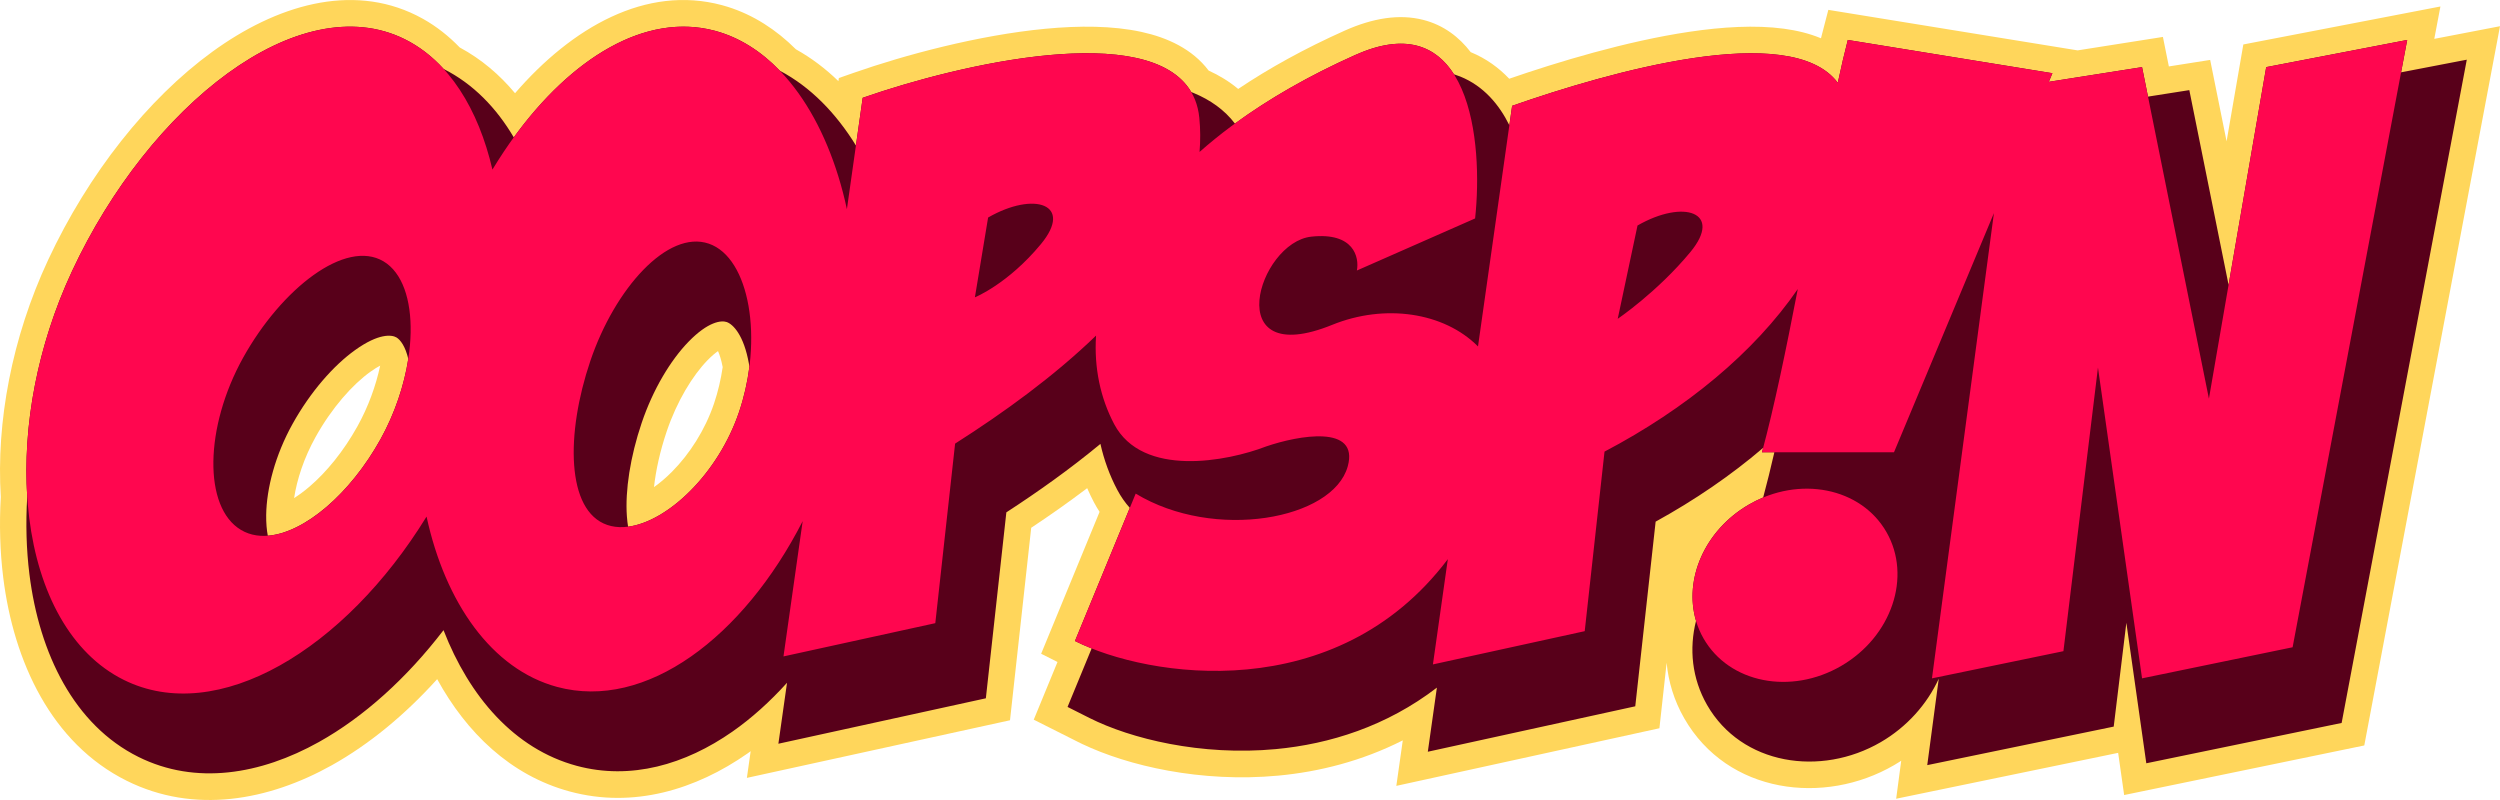
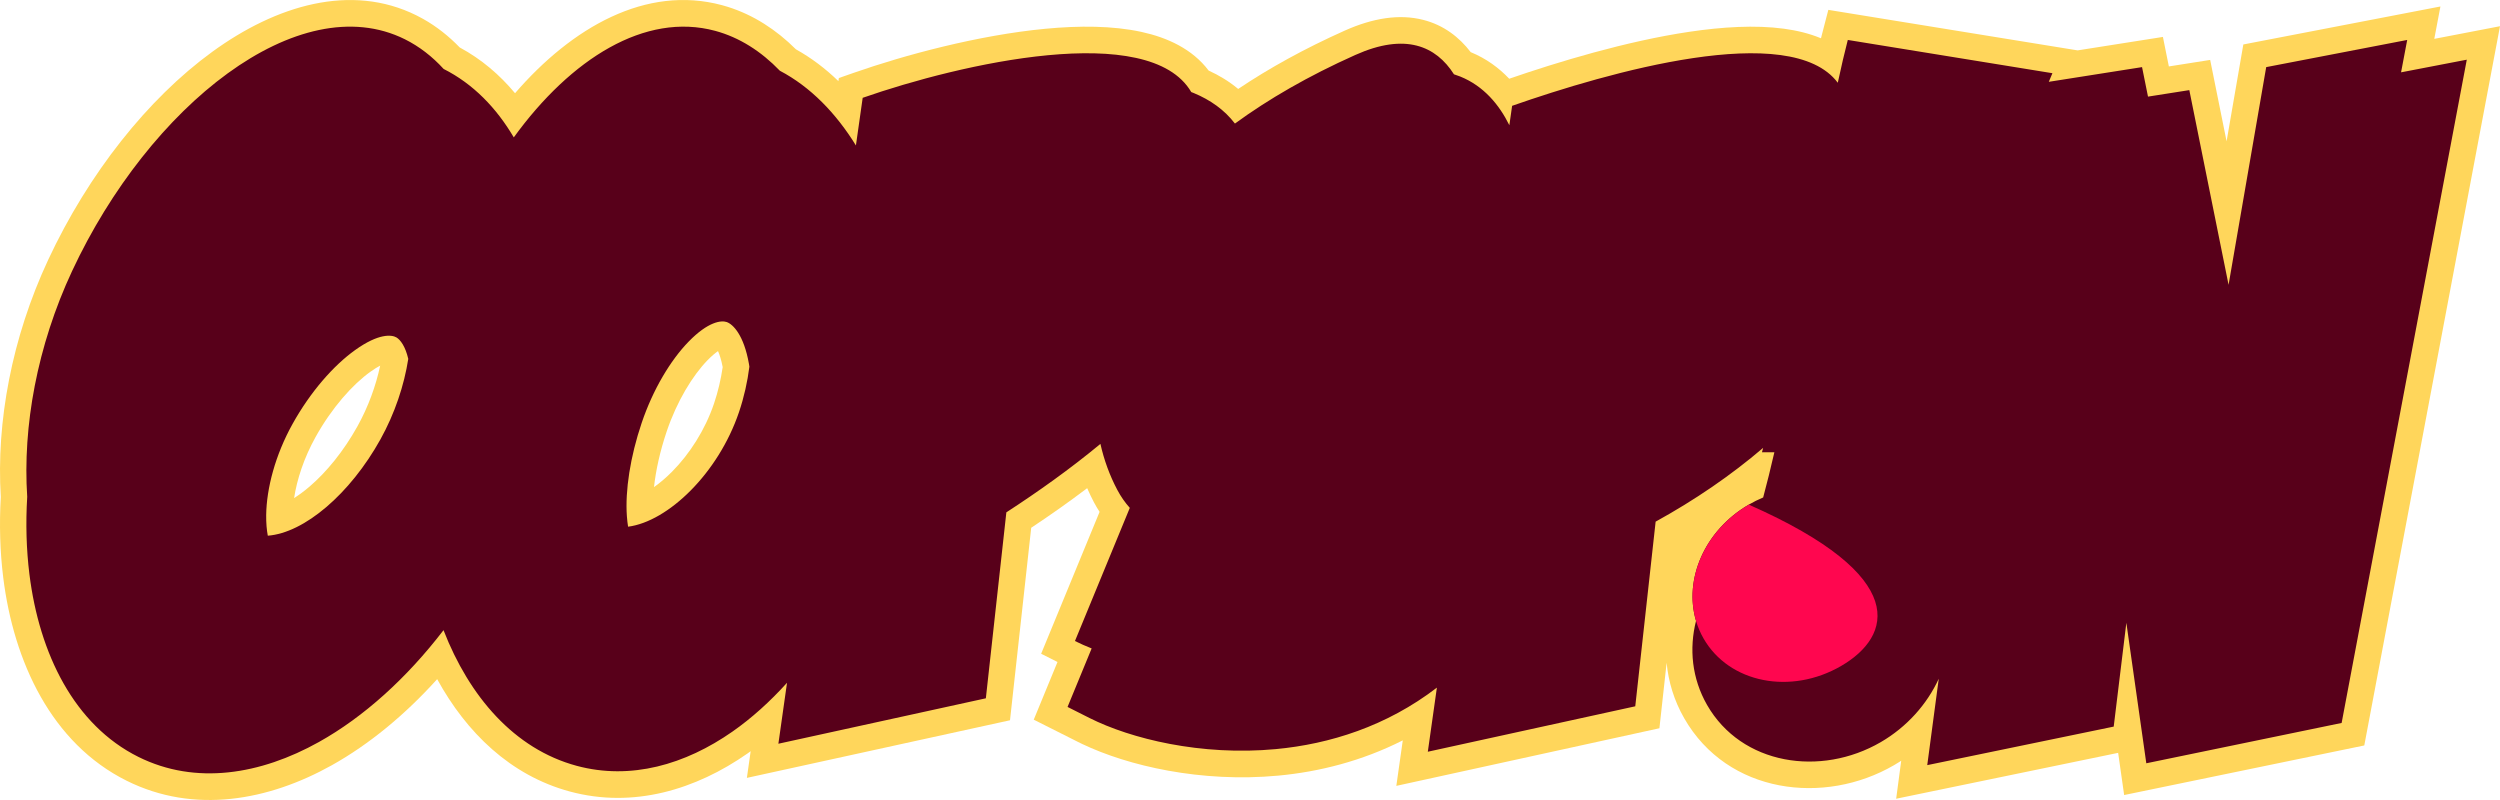
<svg xmlns="http://www.w3.org/2000/svg" width="150" height="48" viewBox="0 0 150 48" fill="none">
  <path d="M30.902 5.593C34.314 1.646 38.765 -0.919 43.32 0.31L43.65 0.406C45.209 0.892 46.583 1.79 47.753 2.957C48.687 3.477 49.537 4.124 50.304 4.868L50.331 4.682L51.243 4.363C54.251 3.311 58.679 2.11 62.726 1.726C64.744 1.534 66.761 1.537 68.494 1.916C70.032 2.252 71.538 2.933 72.518 4.234C73.146 4.52 73.748 4.884 74.291 5.337C76.142 4.094 78.267 2.918 80.683 1.837C82.382 1.078 83.962 0.83 85.383 1.19C86.619 1.502 87.555 2.23 88.242 3.128C89.179 3.513 89.939 4.076 90.553 4.724C93.443 3.727 97.551 2.475 101.357 1.908C103.332 1.614 105.313 1.49 107.037 1.723C107.793 1.825 108.553 2.003 109.259 2.297C109.285 2.194 109.31 2.093 109.336 1.994L109.7 0.592L124.657 3.023L129.775 2.216L130.131 3.986L131.115 3.831L132.61 3.595L133.595 8.479L134.6 2.668L146.425 0.389L146.057 2.332L150 1.573L141.857 44.727L127.449 47.702L127.089 45.171L113.77 47.924L114.066 45.697L114.073 45.642C114.042 45.662 114.012 45.684 113.981 45.704L113.641 45.911C109.461 48.342 103.656 47.639 101.053 43.096C100.441 42.028 100.103 40.897 99.998 39.765L99.565 43.695L83.78 47.152L84.102 44.88L84.166 44.422C81.707 45.668 79.142 46.308 76.703 46.537C72.057 46.973 67.679 45.95 64.929 44.638L64.668 44.51L62.025 43.18L63.45 39.719L62.469 39.225L65.975 30.712C65.856 30.53 65.743 30.338 65.637 30.138C65.491 29.861 65.356 29.578 65.231 29.29C64.123 30.129 62.995 30.922 61.873 31.666L60.6 43.216L44.813 46.673L45.04 45.071C44.976 45.117 44.914 45.164 44.85 45.209C41.755 47.371 38.009 48.522 34.191 47.491C30.622 46.528 27.983 43.948 26.23 40.749C24.302 42.885 22.157 44.659 19.903 45.918C16.122 48.029 11.664 48.865 7.607 46.848C3.086 44.601 0.82 39.698 0.194 34.655C0.001 33.1 -0.048 31.475 0.048 29.816C-0.229 25.342 0.696 20.293 2.892 15.587C5.303 10.421 8.864 5.925 12.734 3.11C16.559 0.328 21.046 -1.036 24.994 0.926L25.386 1.134C26.202 1.592 26.933 2.174 27.583 2.847C28.883 3.547 29.983 4.49 30.902 5.593ZM22.811 21.938C22.653 22.02 22.459 22.137 22.229 22.302C21.152 23.072 19.909 24.467 18.935 26.22C18.235 27.478 17.817 28.768 17.646 29.885C17.936 29.7 18.243 29.476 18.562 29.204C19.59 28.326 20.615 27.075 21.446 25.58C22.098 24.408 22.554 23.145 22.811 21.938ZM43.081 21.066C42.921 21.177 42.709 21.349 42.449 21.616C41.555 22.537 40.615 24.07 40.002 25.885C39.601 27.072 39.35 28.222 39.24 29.226C39.59 28.979 39.956 28.672 40.324 28.3C41.371 27.244 42.302 25.808 42.842 24.211C43.084 23.494 43.255 22.756 43.361 22.026C43.277 21.582 43.173 21.273 43.081 21.066Z" fill="#FFD65B" />
  <path fill-rule="evenodd" clip-rule="evenodd" d="M30.827 8.243C34.256 3.516 38.714 0.718 42.909 1.85C44.364 2.243 45.667 3.077 46.792 4.245C48.637 5.216 50.161 6.793 51.355 8.727L51.761 5.869C57.63 3.818 68.954 1.22 71.476 5.524C71.528 5.545 71.581 5.564 71.632 5.585C72.612 5.991 73.472 6.593 74.096 7.414C76.098 5.952 78.494 4.561 81.325 3.295C84.315 1.957 86.153 2.754 87.238 4.458C87.364 4.498 87.489 4.541 87.612 4.591C89.027 5.162 89.958 6.291 90.561 7.514L90.727 6.349C96.469 4.341 107.435 1.182 110.267 4.965C110.473 4.011 110.673 3.145 110.868 2.397L123.145 4.392L122.928 4.909L128.523 4.027L128.88 5.797L131.359 5.407L133.714 17.09L135.972 4.027L144.432 2.397L144.064 4.34L148.007 3.581L140.498 43.377L128.778 45.797L127.581 37.367L126.823 43.596L115.635 45.908L116.325 40.725C115.618 42.263 114.407 43.62 112.848 44.527C109.237 46.627 104.489 45.899 102.424 42.297C101.508 40.697 101.344 38.919 101.761 37.252C101.019 34.754 102.281 31.816 104.927 30.277C105.21 30.113 105.498 29.97 105.79 29.848C106.016 29.013 106.239 28.102 106.462 27.135H105.719C105.743 27.049 105.764 26.961 105.787 26.873C103.866 28.516 101.69 30.003 99.338 31.299L98.116 42.378L85.669 45.104L86.213 41.258C83.191 43.579 79.777 44.644 76.556 44.946C72.055 45.369 67.84 44.321 65.375 43.082L64.053 42.416L65.499 38.906C65.135 38.762 64.8 38.613 64.498 38.461L67.788 30.473C67.507 30.159 67.252 29.799 67.035 29.387C66.58 28.526 66.243 27.603 66.025 26.634C64.217 28.131 62.286 29.503 60.381 30.741L59.151 41.898L46.703 44.624L47.221 40.967C46.197 42.1 45.1 43.09 43.947 43.896C41.113 45.876 37.843 46.824 34.6 45.949C30.844 44.934 28.154 41.778 26.611 37.81C24.401 40.691 21.825 43.019 19.134 44.521C15.629 46.478 11.741 47.122 8.307 45.415C4.457 43.502 2.358 39.227 1.765 34.455C1.581 32.973 1.536 31.412 1.633 29.809C1.355 25.594 2.221 20.773 4.325 16.264C8.957 6.338 17.932 -0.804 24.293 2.356C25.163 2.789 25.939 3.393 26.619 4.138C28.396 5.033 29.786 6.477 30.827 8.243ZM23.788 20.247C23.503 20.078 22.722 19.991 21.312 21C20.007 21.932 18.617 23.521 17.552 25.438C16.509 27.315 15.994 29.302 15.971 30.9C15.965 31.386 16.003 31.797 16.068 32.142C18.261 31.973 21.001 29.645 22.828 26.359C23.69 24.807 24.25 23.115 24.496 21.533C24.321 20.779 24.021 20.385 23.788 20.247ZM43.601 19.322C43.277 19.211 42.492 19.291 41.317 20.498C40.227 21.619 39.177 23.372 38.502 25.369C37.812 27.41 37.503 29.438 37.613 30.974C37.63 31.206 37.655 31.415 37.685 31.602C40.079 31.293 43.098 28.401 44.341 24.724C44.644 23.826 44.849 22.904 44.963 22C44.954 21.941 44.946 21.882 44.935 21.824C44.634 20.109 43.983 19.453 43.601 19.322Z" fill="#58001A" />
-   <path fill-rule="evenodd" clip-rule="evenodd" d="M29.546 10.175C33.094 4.307 38.169 0.571 42.909 1.85C46.829 2.908 49.659 7.167 50.814 12.55L51.761 5.869C58.23 3.608 71.325 0.683 71.959 7.067C72.028 7.759 72.029 8.443 71.973 9.117C74.329 7.031 77.413 5.044 81.325 3.295C88.251 0.197 88.999 8.546 88.506 13.107L81.412 16.231C81.566 15.438 81.234 13.922 78.679 14.199C75.485 14.545 73.157 22.241 79.93 19.491C83.087 18.209 86.636 18.731 88.68 20.786L90.727 6.349C96.469 4.341 107.435 1.182 110.267 4.965C110.473 4.011 110.673 3.145 110.868 2.397L123.145 4.392L122.928 4.909L128.523 4.027L132.535 23.918L135.972 4.027L144.432 2.397L137.556 38.836L128.523 40.701L125.878 22.053L123.805 39.071L115.918 40.701L119.635 12.788L113.64 27.135L105.719 27.135C106.456 24.412 107.176 20.922 107.867 17.342C105.249 21.151 101.16 24.527 96.271 27.097L95.083 37.87L85.975 39.865L86.87 33.549C80.174 42.428 68.902 40.676 64.498 38.461L68.142 29.616C72.862 32.477 79.976 31.171 80.862 27.991C81.572 25.447 77.897 26.127 75.971 26.786C73.641 27.685 68.554 28.675 66.849 25.445C66.029 23.891 65.637 22.079 65.763 20.136C63.246 22.569 60.246 24.746 57.306 26.617L56.118 37.39L47.009 39.385L48.16 31.271C44.601 38.227 38.763 42.656 33.426 41.215C29.504 40.156 26.714 36.16 25.593 30.995C20.696 38.97 13.05 43.588 7.424 40.792C1.063 37.631 -0.307 26.191 4.325 16.264C8.957 6.338 17.932 -0.804 24.293 2.356C26.931 3.668 28.704 6.547 29.546 10.175ZM23.007 15.679C20.731 14.328 16.898 17.305 14.585 21.466C12.273 25.628 12.186 30.446 14.462 31.797C16.738 33.148 20.515 30.52 22.828 26.359C25.14 22.197 25.283 17.03 23.007 15.679ZM42.528 14.619C40.064 13.774 36.891 17.303 35.418 21.663C33.944 26.022 33.968 30.649 36.432 31.495C38.896 32.34 42.867 29.084 44.341 24.724C45.814 20.364 44.992 15.465 42.528 14.619ZM101.42 15.127C103.4 12.733 101.024 11.935 98.251 13.531L97.063 19.129C97.063 19.129 99.439 17.521 101.42 15.127ZM62.454 14.648C64.434 12.254 62.058 11.456 59.286 13.052L58.494 17.84C58.494 17.84 60.474 17.041 62.454 14.648Z" fill="#FF064F" />
-   <path d="M104.928 30.279C107.959 28.516 111.656 29.253 113.188 31.925C114.719 34.597 113.503 38.192 110.473 39.955C107.442 41.718 103.744 40.98 102.213 38.309C100.682 35.637 101.898 32.042 104.928 30.279Z" fill="#FF064F" />
+   <path d="M104.928 30.279C114.719 34.597 113.503 38.192 110.473 39.955C107.442 41.718 103.744 40.98 102.213 38.309C100.682 35.637 101.898 32.042 104.928 30.279Z" fill="#FF064F" />
</svg>